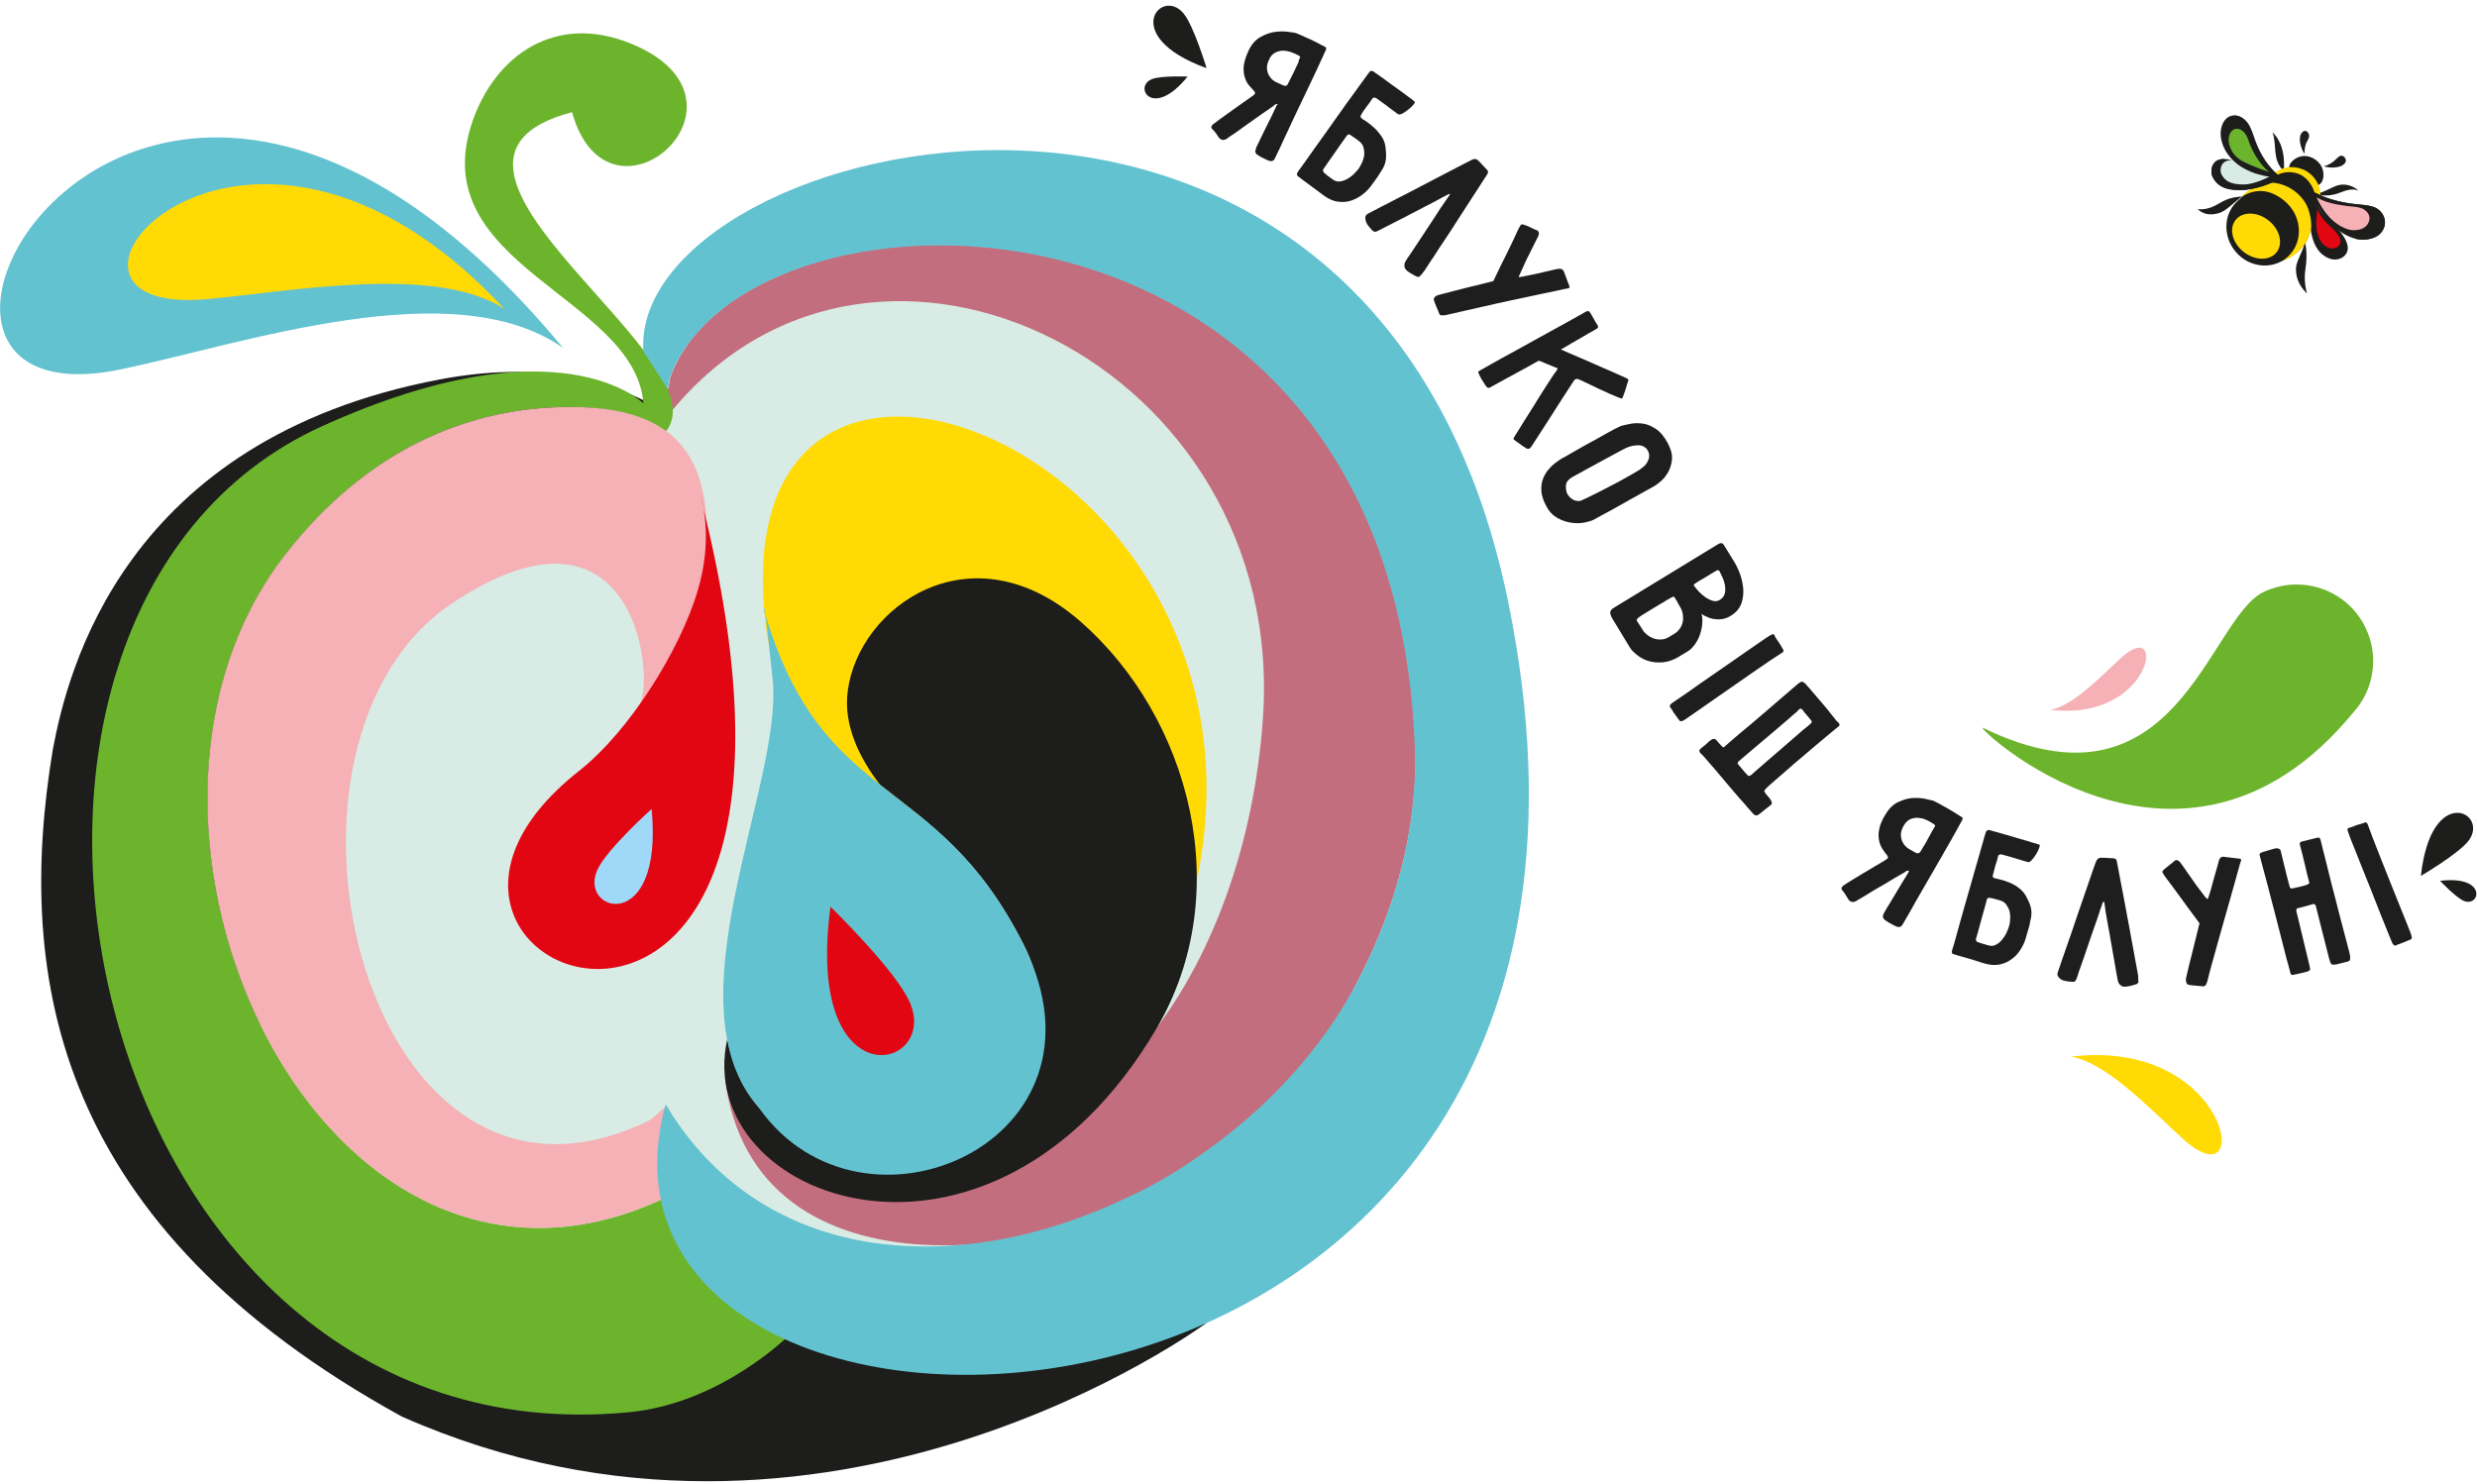
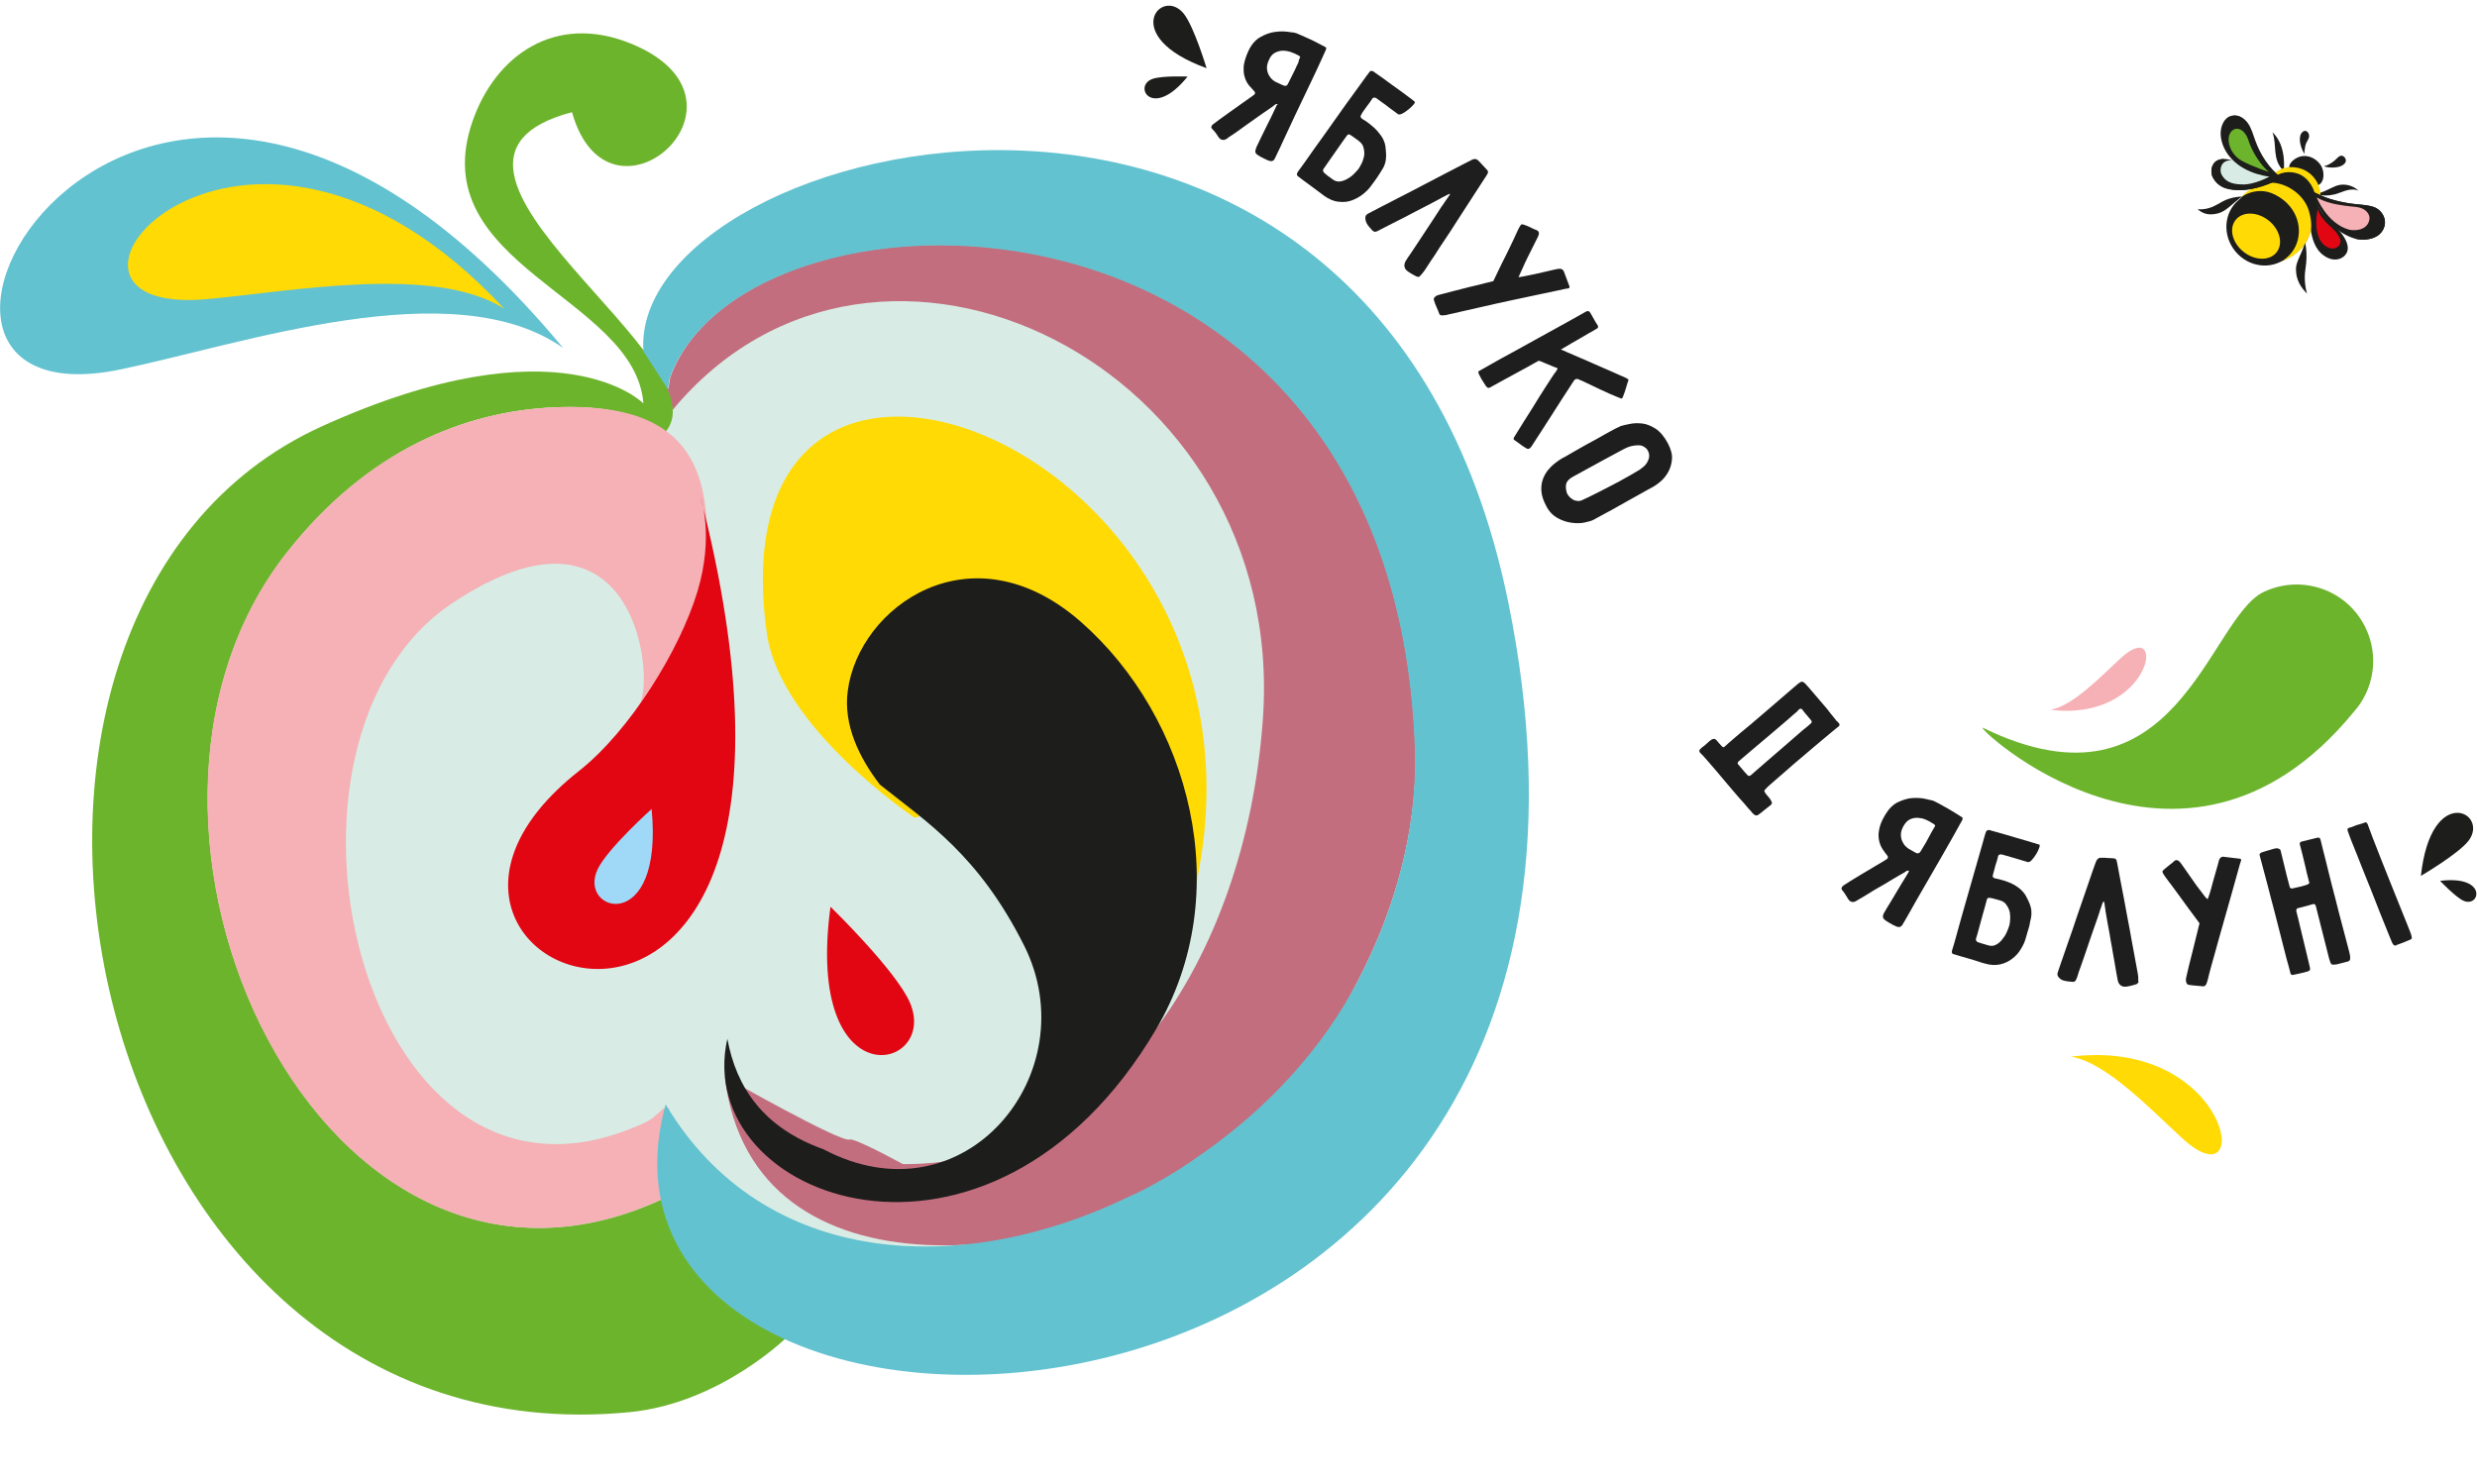
<svg xmlns="http://www.w3.org/2000/svg" id="Layer_1" x="0px" y="0px" viewBox="0 0 1148 688" style="enable-background:new 0 0 1148 688;" xml:space="preserve">
  <style type="text/css"> .st0{fill:#1D1E1D;} .st1{fill-rule:evenodd;clip-rule:evenodd;fill:#6DB42D;} .st2{fill-rule:evenodd;clip-rule:evenodd;fill:#1D1D1B;} .st3{fill-rule:evenodd;clip-rule:evenodd;fill:#D8ECE5;} .st4{fill-rule:evenodd;clip-rule:evenodd;fill:#63C2D0;} .st5{fill-rule:evenodd;clip-rule:evenodd;fill:#FFDA05;} .st6{fill-rule:evenodd;clip-rule:evenodd;fill:#C36E7E;} .st7{fill-rule:evenodd;clip-rule:evenodd;fill:#F5B1B5;} .st8{fill-rule:evenodd;clip-rule:evenodd;fill:#E20613;} .st9{fill-rule:evenodd;clip-rule:evenodd;fill:#A0D9F7;} .st10{fill:#1D1D1B;} .st11{fill:#FFDA05;} .st12{fill:#E20613;} .st13{fill:#F5B1B5;} .st14{fill:#D8ECE5;} .st15{fill:#6DB42D;} </style>
  <g>
    <path class="st0" d="M592.1,48.3c-0.3-0.2-0.7-0.1-1,0.1c-0.4,0.2-0.7,0.5-0.9,0.7c-0.5,0.4-1.4,1-2.7,1.9 c-1.3,0.9-2.7,1.8-4.2,2.9c-1.5,1.1-3.1,2.2-4.8,3.4c-1.7,1.2-3.2,2.3-4.6,3.3c-1.4,1-2.5,1.8-3.5,2.4c-1,0.6-1.4,1-1.5,1.1 c-1.7,1.2-3.1,1-4.2-0.6c-0.3-0.5-0.7-1.1-1.2-1.8c-0.5-0.7-1-1.2-1.4-1.6c-0.5-0.5-0.8-0.9-0.7-1.3c0.1-0.4,0.3-0.8,0.7-1.1 c0.4-0.3,1.3-1,2.9-2.2s3.4-2.4,5.3-3.8c2-1.4,3.9-2.8,5.9-4.2c2-1.4,3.6-2.5,4.8-3.4c0.8-0.6,0.9-1.2,0.3-1.8 c-0.8-0.9-1.6-1.8-2.5-2.8c-0.8-1-1.5-2.3-1.9-3.7c-0.5-1.4-0.6-3.1-0.5-5.1c0.2-1.9,0.9-4.2,2.1-6.9c1.4-3.1,3.3-5.3,5.6-6.6 s4.5-2.1,6.7-2.4c2.2-0.3,4.1-0.3,5.8-0.1c1.7,0.2,2.7,0.4,3.1,0.4c0.6,0.1,1.6,0.4,3,1.1c1.4,0.6,2.9,1.3,4.5,2 c1.5,0.7,2.9,1.4,4.2,2.1c1.3,0.7,2.1,1.1,2.3,1.2c0.5,0.2,0.8,0.4,0.9,0.7c0.1,0.3,0,0.7-0.2,1.1c-0.2,0.5-0.7,1.6-1.5,3.3 c-0.8,1.7-1.7,3.7-2.8,6.1c-1.1,2.4-2.4,5.1-3.8,8c-1.4,2.9-2.8,5.9-4.2,8.8c-1.4,3-2.8,5.8-4.1,8.7c-1.3,2.8-2.5,5.3-3.5,7.5 c-1,2.2-1.8,4-2.5,5.3c-0.6,1.4-1,2.1-1,2.1c-0.5,1.4-1.5,1.9-2.8,1.4c-0.4-0.1-0.9-0.3-1.5-0.6c-0.6-0.3-1.2-0.6-1.8-0.9 c-0.6-0.3-1.2-0.6-1.6-0.9c-0.5-0.3-0.8-0.5-0.9-0.6c-0.5-0.5-0.7-1.1-0.6-1.6c0.1-0.6,0.3-1.1,0.5-1.7c0.6-1.2,1.3-2.8,2.3-4.8 s2-4,2.9-5.9c1-2,1.9-3.7,2.6-5.3s1.3-2.6,1.4-3c0.1-0.1,0.1-0.3,0.3-0.6C592.2,48.5,592.2,48.4,592.1,48.3z M602.5,26.7 c0.2-0.3,0-0.6-0.5-0.9c-0.5-0.3-1.2-0.6-2-1c-0.4-0.2-1.2-0.5-2.1-0.8c-1-0.3-2.1-0.5-3.3-0.5c-1.2,0-2.4,0.3-3.6,0.9 c-1.2,0.6-2.2,1.7-2.9,3.4c-0.7,1.5-1,2.8-0.9,4c0.1,1.2,0.4,2.2,0.9,3.1c0.5,0.9,1.1,1.6,1.7,2.1c0.7,0.6,1.2,0.9,1.7,1.1l3.3,1.5 c1,0.4,1.7,0.2,2.1-0.7c0.3-0.6,0.7-1.4,1.3-2.6c0.6-1.2,1.2-2.4,1.8-3.6c0.6-1.3,1.1-2.5,1.7-3.6C601.9,28,602.2,27.2,602.5,26.7z " />
    <path class="st0" d="M655.7,47.2c0.2,0.1,0,0.6-0.6,1.3c-0.6,0.7-1.4,1.5-2.3,2.2c-0.9,0.7-1.8,1.4-2.8,1.9 c-0.9,0.5-1.6,0.6-2.1,0.3c-0.4-0.3-1.2-0.9-2.3-1.7c-1.1-0.8-2.2-1.6-3.3-2.5c-1.2-0.8-2.2-1.6-3.2-2.3c-0.9-0.7-1.5-1.1-1.7-1.1 c-0.2-0.1-0.4-0.1-0.7,0c-0.3,0-0.5,0.1-0.6,0.3c-0.7,1.1-1.6,2.4-2.7,3.8c-1.1,1.5-2,2.7-2.6,3.9c-0.4,0.6-0.3,1.1,0.4,1.7 c0.2,0.1,0.8,0.6,1.9,1.2c1,0.7,2.2,1.6,3.4,2.7c1.3,1.1,2.4,2.4,3.5,3.9c1.1,1.5,1.8,3.2,2.1,5c0.1,0.7,0.1,1.4,0.2,2.2 c0.1,0.8,0.1,1.7,0.1,2.7c0,1-0.2,1.9-0.4,2.8c-0.3,0.9-0.6,1.8-1.1,2.6c-0.6,1-1.1,1.8-1.5,2.4c-0.4,0.6-0.8,1.2-1.1,1.7 c-0.4,0.5-0.8,1.1-1.2,1.7c-0.4,0.6-1,1.4-1.7,2.3c-0.9,1.3-2.2,2.6-3.7,3.8c-1.5,1.2-3.3,2.2-5.2,2.9c-1.9,0.7-4,0.9-6.2,0.6 c-2.2-0.2-4.5-1.2-6.7-2.8c-0.4-0.3-1.2-0.9-2.4-1.8s-2.5-1.9-3.9-2.9c-1.4-1-2.6-1.9-3.8-2.8c-1.1-0.9-1.8-1.4-2-1.5 c-0.6-0.5-0.6-1.2,0.1-2.2c0.1-0.1,0.6-0.9,1.6-2.2c1-1.3,2.2-3.1,3.7-5.2c1.5-2.1,3.2-4.6,5.2-7.3c2-2.7,3.9-5.5,5.9-8.3 c2-2.8,4-5.6,5.9-8.3c2-2.7,3.7-5.1,5.3-7.3c1.6-2.2,2.9-4,3.9-5.4c1-1.4,1.7-2.2,1.9-2.5c0.1-0.1,0.3-0.1,0.6-0.1 c0.3,0,0.5,0,0.7,0.1c0.6,0.4,1.5,1.1,2.7,1.9c1.2,0.8,2.5,1.7,3.9,2.8c1.4,1,2.8,2.1,4.3,3.1c1.5,1.1,2.8,2.1,4.1,3 c1.2,0.9,2.3,1.7,3.1,2.3S655.6,47.1,655.7,47.2z M629.6,65.2c-0.7-0.5-1.3-0.9-1.8-1.3c-0.5-0.4-1.2-0.8-1.9-1.3 c-0.6-0.5-1.2-0.4-1.7,0.3c-0.3,0.4-0.9,1.2-1.8,2.5c-0.9,1.3-1.9,2.7-3,4.3c-1.1,1.5-2.2,3.1-3.3,4.7c-1.1,1.6-2,2.9-2.7,3.9 c-0.3,0.4-0.3,0.8-0.1,1.2c0.1,0.2,0.2,0.4,0.4,0.6c0.5,0.4,0.9,0.8,1.4,1.2l2.6,1.9c1.1,0.8,2.3,1.1,3.5,0.9 c1.2-0.2,2.5-0.7,3.6-1.4c1.2-0.7,2.2-1.5,3.1-2.5c0.9-0.9,1.6-1.7,2-2.3c0.3-0.5,0.7-1.2,1.2-2.2c0.5-1,0.8-2.1,1.1-3.3 c0.2-1.2,0.1-2.5-0.2-3.7C631.8,67.3,630.9,66.2,629.6,65.2z" />
    <path class="st0" d="M667.6,92c-0.5,0.3-1.4,0.8-2.8,1.5c-1.4,0.7-3,1.6-4.8,2.5c-1.8,0.9-3.7,1.9-5.8,3c-2,1.1-4,2.1-5.8,3 c-1.9,1-3.6,1.8-5.1,2.6c-1.5,0.8-2.6,1.3-3.3,1.7c-0.8,0.4-1.4,0.8-1.8,0.9c-0.4,0.2-0.8,0.3-1.2,0.2c-0.3-0.1-0.7-0.3-1-0.6 c-0.3-0.3-0.8-0.9-1.4-1.6c-0.5-0.6-0.9-1.1-1.2-1.7c-0.3-0.6-0.5-1.2-0.6-2c-0.2-1.2,0.3-2,1.3-2.5c0.4-0.2,1.9-1,4.4-2.3 c2.5-1.3,5.4-2.8,8.9-4.6c3.5-1.8,7.3-3.7,11.2-5.8c4-2.1,7.7-4,11.1-5.8c3.4-1.8,6.4-3.3,8.7-4.5s3.8-1.9,4.1-2.1 c0.3-0.1,0.7-0.2,1.1-0.2c0.4,0,0.7,0.1,1,0.3c0.3,0.2,0.6,0.5,1.1,1c0.5,0.5,0.9,0.9,1.4,1.5c0.5,0.5,0.9,1,1.4,1.5 c0.4,0.5,0.7,0.8,0.9,1c0.1,0.1,0.2,0.3,0.2,0.6c0,0.3,0,0.5,0,0.6c-0.2,0.5-0.8,1.4-1.8,2.9c-1,1.5-2.1,3.3-3.5,5.4 c-1.4,2.1-2.9,4.5-4.6,7.1c-1.7,2.6-3.4,5.2-5.1,7.9c-1.7,2.7-3.4,5.3-5.1,7.8c-1.7,2.5-3.2,4.8-4.5,6.9c-1.4,2-2.5,3.7-3.4,5.1 c-0.9,1.4-1.4,2.2-1.6,2.4c-0.3,0.4-0.6,0.8-1,1.3c-0.4,0.4-0.8,0.8-1.1,1.2c-0.1,0.1-0.2,0.1-0.5,0.1c-0.2,0-0.4,0-0.6,0 c-0.7-0.3-1.4-0.7-2.1-1.1c-0.7-0.4-1.4-0.8-2.1-1.3c-1-0.7-1.6-1.5-1.7-2.4c-0.1-0.9,0.1-1.9,0.9-3c0.3-0.5,0.9-1.5,1.8-2.7 c0.9-1.3,1.9-2.8,3-4.5c1.1-1.7,2.3-3.5,3.5-5.3s2.4-3.6,3.5-5.3c1.1-1.7,2.1-3.2,3-4.6c0.9-1.4,1.5-2.4,2-3c0.5-0.8,1-1.5,1.5-2.2 c0.5-0.7,1-1.5,1.6-2.3c0.4-0.5,0.4-0.8,0.2-0.7c-0.2,0-0.6,0.1-1.1,0.4c-0.5,0.3-1.1,0.6-1.7,0.9C668.4,91.5,667.9,91.8,667.6,92z " />
    <path class="st0" d="M703.8,128.4c0.1,0.1,0.9,0,2.4-0.3c1.5-0.3,3.3-0.7,5.4-1.1c2-0.5,4.1-0.9,6.1-1.4c2-0.5,3.5-0.8,4.5-1 c1.4-0.2,2.3,0.3,2.7,1.5c0.4,1.1,0.8,2.1,1.2,3.2c0.4,1.1,0.8,2.2,1.2,3.2c0.3,0.7,0.1,1.1-0.6,1.2c-0.4,0-1.9,0.3-4.5,0.9 c-2.6,0.5-5.7,1.2-9.5,2c-3.7,0.8-7.8,1.7-12.2,2.6c-4.4,0.9-8.6,1.9-12.6,2.8c-4,0.9-7.5,1.7-10.6,2.4c-3.1,0.7-5.1,1.2-6.2,1.4 c-0.9,0.3-1.9,0.4-3,0.4c-0.2,0-0.4-0.1-0.6-0.2c-0.2-0.1-0.3-0.3-0.4-0.4c-0.4-1.1-0.8-2.1-1.3-3.2c-0.5-1.1-0.9-2.1-1.2-3.2 c-0.2-0.5-0.1-1,0.3-1.4c0.4-0.5,0.9-0.8,1.5-1c0.6-0.2,1.5-0.4,2.7-0.7c1.2-0.3,2.6-0.7,4.2-1.1c1.6-0.4,3.3-0.8,5.1-1.3 c1.8-0.5,3.6-0.9,5.3-1.3c1.7-0.4,3.3-0.8,4.8-1.2c1.5-0.4,2.7-0.7,3.6-0.9c0.2-0.5,0.7-1.5,1.4-2.9c0.7-1.4,1.4-3,2.3-4.8 c0.9-1.8,1.8-3.7,2.8-5.6c1-2,1.8-3.8,2.6-5.4c0.8-1.7,1.4-3,1.9-4.1s0.8-1.6,0.8-1.7c0.6-1.1,1-1.7,1.3-1.8 c0.3-0.1,1.1,0.1,2.3,0.6c0.8,0.3,1.6,0.7,2.4,1.1c0.8,0.4,1.5,0.7,2.3,1c1.1,0.5,1.3,1.4,0.7,2.8c-0.2,0.3-0.5,1-1,2 s-1.1,2.2-1.8,3.6c-0.7,1.4-1.4,2.9-2.2,4.4c-0.8,1.5-1.4,3-2,4.3c-0.6,1.3-1.1,2.4-1.5,3.3S703.8,128.3,703.8,128.4z" />
    <path class="st0" d="M723.4,162c0.4,0.1,1.4,0.6,3,1.3c1.6,0.7,3.5,1.5,5.8,2.5c2.2,0.9,4.6,2,7.1,3.1c2.5,1.1,4.8,2.1,6.9,3 c2.1,0.9,3.9,1.7,5.4,2.4c1.5,0.7,2.3,1,2.4,1.1c0.2,0,0.3,0.2,0.5,0.4c0.2,0.2,0.3,0.4,0.2,0.6c-0.3,0.6-0.5,1.4-0.8,2.4 c-0.3,0.9-0.5,1.8-0.8,2.6c-0.3,0.8-0.6,1.6-0.8,2.2c-0.2,0.6-0.4,1-0.6,1.1c-0.2,0.1-0.7-0.1-1.7-0.5s-2.2-0.9-3.6-1.5 c-1.4-0.6-2.9-1.3-4.6-2.1c-1.6-0.8-3.2-1.5-4.6-2.2c-1.5-0.7-2.7-1.3-3.8-1.8c-1.1-0.5-1.8-0.8-2.1-0.9c-0.2-0.1-0.5-0.1-0.8,0 c-0.3,0.1-0.5,0.2-0.7,0.3c-0.4,0.5-1.1,1.6-2.2,3.3c-1.1,1.7-2.4,3.7-3.9,6c-1.5,2.3-3,4.7-4.6,7.2c-1.6,2.5-3.1,4.9-4.5,7 s-2.6,4-3.5,5.4c-0.9,1.5-1.5,2.3-1.6,2.4c-0.7,0.9-1.5,1-2.3,0.4c-0.3-0.2-0.8-0.5-1.4-0.9c-0.6-0.4-1.2-0.8-1.8-1.3 c-0.6-0.4-1.2-0.9-1.7-1.2c-0.5-0.4-0.8-0.6-0.8-0.7c-0.1-0.2,0-0.4,0.1-0.7c0.1-0.2,0.2-0.4,0.3-0.5c3-4.9,5.8-9.3,8.4-13.4 c1.1-1.7,2.1-3.5,3.2-5.2c1.1-1.7,2.1-3.3,3-4.7c0.9-1.4,1.7-2.7,2.4-3.7c0.7-1.1,1.2-1.8,1.4-2.1c0.6-0.7,1-1.3,1.2-1.7 c0.3-0.4,0.4-0.6,0.3-0.8c0-0.2-0.3-0.3-0.6-0.4c-0.4-0.1-0.9-0.3-1.6-0.6c-1-0.4-2-0.8-2.9-1.2c-0.9-0.4-1.9-0.8-2.9-1.2 c-0.4-0.2-0.8-0.2-1.2,0.1c-1.1,0.6-2.8,1.6-5,2.8c-2.2,1.2-4.5,2.5-6.8,3.7c-2.3,1.3-4.5,2.4-6.4,3.5c-2,1.1-3.2,1.8-3.8,2.1 c-0.4,0.2-0.8,0.3-1.1,0.1c-0.3-0.2-0.6-0.4-0.8-0.7c-0.2-0.3-0.5-0.8-0.9-1.4c-0.4-0.6-0.8-1.2-1.2-1.9c-0.4-0.7-0.7-1.3-1-1.9 s-0.4-1-0.5-1.3c0-0.1,0.1-0.3,0.2-0.4c0.1-0.1,0.3-0.2,0.5-0.3c1.2-0.7,3.2-1.8,6-3.4c2.8-1.6,6-3.4,9.6-5.3c3.6-2,7.3-4,11.2-6.2 s7.4-4.1,10.7-5.9c3.2-1.8,5.9-3.3,8.1-4.5c2.1-1.2,3.3-1.9,3.5-2c1-0.5,1.7-0.4,2.2,0.6c0.5,0.9,1.1,1.8,1.6,2.8s1.1,1.9,1.7,2.8 c0.5,0.8,0.3,1.4-0.6,1.8c-0.8,0.5-2,1.2-3.7,2.1c-1.6,1-3.4,2-5.1,3c-1.8,1-3.4,1.9-4.8,2.8C724.7,161.3,723.8,161.8,723.4,162z" />
    <path class="st0" d="M751.1,197.5c1.1-0.3,2.5-0.7,4.3-1c1.8-0.4,3.7-0.4,5.7-0.2s4.1,1.1,6.2,2.4c2.1,1.4,4,3.6,5.7,6.8 c1.4,2.7,2.1,5.1,1.9,7.4c-0.2,2.3-0.8,4.2-1.8,6c-1,1.7-2.1,3.1-3.4,4.2c-1.3,1.1-2.4,1.9-3.1,2.3c-0.6,0.3-1.6,0.9-3.1,1.7 c-1.4,0.8-3.1,1.7-5,2.8s-3.9,2.1-5.9,3.3c-2.1,1.2-4.1,2.3-5.9,3.3c-1.9,1-3.5,1.9-5,2.7c-1.5,0.8-2.5,1.4-3.1,1.7 c-0.9,0.5-2.3,0.9-4.2,1.3c-1.9,0.4-3.9,0.4-6.1,0.1c-2.2-0.3-4.3-1-6.5-2.2c-2.1-1.2-3.9-3-5.2-5.6c-1.3-2.4-2-4.6-2.2-6.5 c-0.2-2,0-3.8,0.5-5.4c0.5-1.6,1.3-3,2.2-4.3c1-1.2,2-2.3,3.1-3.2c1.1-0.9,2.1-1.6,3-2.2s1.6-0.9,2-1.1c0.4-0.2,1.2-0.7,2.6-1.5 s2.9-1.7,4.7-2.7c1.8-1,3.7-2.1,5.8-3.2s3.9-2.2,5.7-3.2c1.8-1,3.3-1.8,4.6-2.5C749.9,198.1,750.8,197.7,751.1,197.5z M759.8,217.8 c0.9-0.6,1.7-1.3,2.4-1.9c0.7-0.7,1.3-1.6,1.7-2.6c0.4-0.9,0.5-1.8,0.4-2.6s-0.4-1.6-0.8-2.2c-0.4-0.6-1-1.1-1.7-1.5 c-0.7-0.4-1.5-0.6-2.4-0.6c-1.8,0-3.4,0.3-5,0.9c-0.4,0.2-1.2,0.5-2.3,1.1c-1.1,0.6-2.4,1.3-3.9,2.1s-3.2,1.7-5,2.7 c-1.8,1-3.5,1.9-5.3,2.9s-3.4,1.8-4.9,2.7c-1.5,0.8-2.8,1.5-3.9,2.1c-1.6,0.9-2.7,1.9-3.1,3c-0.4,1.1-0.4,2.5,0.1,4.3 c0.2,0.7,0.6,1.3,1.1,1.9c0.5,0.6,1.1,1,1.7,1.4s1.3,0.6,2.1,0.7c0.7,0.1,1.4,0,2.1-0.3c0.6-0.3,1.7-0.8,3.2-1.5 c1.5-0.8,3.2-1.6,5.2-2.6c1.9-1,3.9-2,6-3.1c2.1-1.1,4-2.1,5.7-3.1c1.7-0.9,3.2-1.8,4.4-2.5C758.9,218.3,759.6,217.9,759.8,217.8z" />
-     <path class="st0" d="M788.6,284.4c0.4,1.6,0.5,3.3,0.3,5.1c-0.2,1.8-0.6,3.5-1.2,5.1c-0.6,1.6-1.4,3.1-2.4,4.4 c-1,1.3-2.1,2.4-3.4,3.1l-3.8,2.3c-2.5,1.5-5,2.4-7.4,2.6c-2.4,0.2-4.7,0-6.7-0.6c-2-0.6-3.8-1.6-5.3-2.8c-1.5-1.2-2.7-2.4-3.4-3.6 l-8-13.2c-0.8-1.3-1.1-2.4-1-3.1c0.1-0.8,0.7-1.4,1.7-2l48.5-29.6c1.1-0.6,1.9-0.4,2.5,0.6l5.1,8.3c0.6,1.1,1.4,2.6,2.2,4.7 c0.8,2.1,1.3,4.4,1.6,6.8c0.2,2.4,0,4.8-0.8,7.1c-0.8,2.3-2.4,4.3-4.9,5.8c-1.4,0.9-2.8,1.4-4.2,1.6c-1.4,0.2-2.7,0.1-3.9-0.1 c-1.2-0.2-2.3-0.6-3.2-1.1C789.7,285.4,789,284.9,788.6,284.4z M758.5,287.3c0,0.2,0.2,0.7,0.8,1.5c0.6,0.9,1.3,2,2.1,3.3 c0.4,0.7,1.1,1.4,1.9,2.1c0.9,0.7,1.9,1.3,3,1.7c1.1,0.4,2.3,0.6,3.6,0.5c1.3,0,2.6-0.5,3.9-1.3l2.3-1.4c1-0.6,1.8-1.4,2.5-2.4 c0.7-1,1.1-2,1.3-3.1c0.2-1.1,0.2-2.3,0-3.5c-0.2-1.2-0.6-2.4-1.3-3.5c-0.2-0.3-0.4-0.7-0.7-1.2c-0.3-0.5-0.5-1-0.8-1.5 c-0.3-0.5-0.5-0.9-0.8-1.3s-0.5-0.6-0.6-0.7c-0.1,0-0.6,0.2-1.5,0.7c-0.9,0.5-2,1.1-3.2,1.9c-1.3,0.7-2.7,1.6-4.2,2.5 c-1.5,0.9-2.9,1.8-4.1,2.5c-1.3,0.8-2.3,1.4-3.1,2S758.6,287.2,758.5,287.3z M785.6,270.5c-0.4,0.3-0.6,0.5-0.6,0.8 c0,0.1,0.1,0.2,0.2,0.3c1.3,1.8,2.7,3.3,4.1,4.4c1.2,1,2.5,1.8,3.9,2.3c1.4,0.6,2.7,0.5,4-0.3c1.3-0.9,2.1-2,2.3-3.5 c0.2-1.4,0.1-2.9-0.3-4.3c-0.4-1.6-1.2-3.4-2.2-5.3c-0.1-0.2-0.2-0.3-0.4-0.4c-0.3-0.3-0.7-0.3-1.1,0c-0.5,0.3-1.2,0.7-2.2,1.3 c-1,0.6-2,1.2-3.1,1.9c-1.1,0.7-2.1,1.2-2.9,1.7C786.4,270,785.8,270.4,785.6,270.5z" />
-     <path class="st0" d="M778.3,333.9c-0.2-0.3-0.4-0.6-0.8-1.1c-0.4-0.5-0.7-1-1.1-1.5c-0.4-0.5-0.8-1.1-1.1-1.6s-0.7-1.1-0.9-1.5 c-0.3-0.2-0.5-0.5-0.5-0.7c0-0.2,0-0.5,0.2-0.8c0.2-0.3,0.5-0.6,1.1-1c0.7-0.5,2.2-1.5,4.4-3c2.2-1.5,4.8-3.3,7.7-5.4 c2.9-2,6.1-4.2,9.4-6.5c3.3-2.3,6.5-4.5,9.5-6.6c3-2.1,5.6-3.9,7.8-5.4c2.2-1.5,3.7-2.6,4.5-3.1c1-0.7,1.8-1.1,2.3-1.4 c0.5-0.3,0.8-0.4,1.1-0.3c0.3,0.1,0.5,0.4,0.7,0.9c0.2,0.5,0.6,1.1,1.1,1.8c0.5,0.7,0.9,1.4,1.4,2.1c0.4,0.7,0.9,1.5,1.3,2.2 c0.4,0.6,0.3,1.1-0.4,1.5c-1.1,0.7-2.9,1.9-5.5,3.6c-2.5,1.7-5.4,3.7-8.6,5.9c-3.2,2.2-6.5,4.5-9.9,6.9c-3.4,2.4-6.6,4.6-9.5,6.6 c-2.9,2-5.3,3.7-7.3,5.1c-2,1.4-3.1,2.1-3.3,2.3c-0.7,0.5-1.4,0.9-1.9,1.2C779.1,334.4,778.6,334.4,778.3,333.9z" />
    <path class="st0" d="M852.5,335.6c0.1,0.1,0.1,0.3,0,0.5c-0.1,0.3-0.1,0.4-0.2,0.5c-0.7,0.5-1.9,1.5-3.7,3 c-1.8,1.5-3.8,3.2-6.1,5.1c-2.3,2-4.7,4-7.3,6.2c-2.6,2.2-5,4.2-7.2,6.2c-2.3,2-4.3,3.7-6,5.2c-1.7,1.5-2.9,2.5-3.4,3.1 c-0.6,0.6-0.9,1-0.9,1.3c0,0.2,0.3,0.7,0.8,1.4c0.4,0.5,0.8,0.9,1.2,1.4c0.4,0.4,0.7,0.9,1,1.4c0.3,0.4,0.4,0.8,0.5,1.2 c0.1,0.4-0.2,0.8-0.7,1.2c-0.8,0.6-1.8,1.4-2.8,2.2c-1,0.9-2,1.6-2.8,2.2c-0.5,0.3-1,0.4-1.4,0.2s-0.8-0.5-1.2-0.9 c-0.2-0.3-0.9-1.1-2.1-2.4c-1.1-1.3-2.5-3-4.2-4.8c-1.6-1.9-3.4-3.9-5.3-6.2c-1.9-2.2-3.6-4.3-5.3-6.3c-1.7-2-3.2-3.7-4.5-5.2 c-1.3-1.5-2.2-2.5-2.7-2.9c-0.5-0.5-0.7-0.9-0.6-1.3c0.1-0.4,0.5-0.9,1.3-1.5c0.7-0.5,1.5-1.1,2.2-1.8c0.7-0.7,1.4-1.3,2.2-1.8 c0.9-0.5,1.7-0.4,2.3,0.4c0.4,0.5,0.8,0.9,1.2,1.4s0.8,0.9,1.2,1.3c0.5,0.6,1,0.6,1.4,0.1c0.9-0.8,2.2-2,4.1-3.6s3.9-3.4,6.3-5.3 s4.7-4.1,7.3-6.2c2.5-2.1,4.9-4.2,7.1-6.1c2.2-1.9,4.2-3.6,5.8-5s2.8-2.4,3.4-2.9c0.8-0.6,1.3-0.9,1.8-0.9s1,0.4,1.7,1.1 c0.2,0.2,0.6,0.8,1.5,1.7c0.8,1,1.8,2.1,2.9,3.4c1.1,1.3,2.3,2.7,3.6,4.2c1.3,1.5,2.5,2.9,3.5,4.3c1.1,1.3,2,2.5,2.8,3.5 C851.9,334.7,852.3,335.3,852.5,335.6z M839.2,335.4c0.6-0.5,0.6-1,0.2-1.5c-0.7-0.8-1.4-1.7-2.1-2.5c-0.7-0.8-1.4-1.6-2-2.5 c-0.4-0.5-0.9-0.5-1.5-0.1c-0.3,0.3-0.6,0.6-0.8,0.9c-0.3,0.3-0.6,0.5-0.9,0.8c-0.6,0.5-1.6,1.3-3,2.6c-1.4,1.2-3.1,2.7-4.9,4.2 c-1.9,1.6-3.9,3.3-5.9,5c-2.1,1.8-4,3.4-5.8,4.9c-1.8,1.5-3.3,2.8-4.6,3.9c-1.3,1.1-2,1.7-2.3,2c-0.1,0.1-0.2,0.3-0.2,0.5 c-0.1,0.3-0.1,0.4,0,0.5c0.8,0.9,1.5,1.8,2.2,2.6c0.7,0.9,1.5,1.7,2.3,2.6c0.4,0.5,1,0.5,1.6,0c0.3-0.3,1.1-1,2.4-2.1 c1.3-1.1,2.8-2.4,4.6-4c1.8-1.6,3.7-3.2,5.8-5c2.1-1.8,4.1-3.5,6-5.2c1.9-1.7,3.7-3.2,5.3-4.6C837.2,337.2,838.4,336.1,839.2,335.4 z" />
    <path class="st0" d="M884.7,403.7c-0.3-0.2-0.7-0.2-1,0c-0.4,0.2-0.7,0.4-0.9,0.6c-0.5,0.3-1.5,0.9-2.8,1.6 c-1.3,0.8-2.8,1.6-4.4,2.6c-1.6,1-3.3,2-5.1,3c-1.8,1-3.4,2-4.8,2.9s-2.7,1.6-3.7,2.2c-1,0.6-1.5,0.9-1.5,0.9 c-1.7,1.1-3.1,0.7-4.1-1c-0.3-0.5-0.6-1.1-1.1-1.8c-0.4-0.7-0.9-1.3-1.2-1.7c-0.5-0.5-0.7-0.9-0.6-1.4c0.1-0.4,0.4-0.8,0.8-1.1 c0.4-0.3,1.4-0.9,3.1-2c1.7-1,3.6-2.2,5.6-3.4c2.1-1.2,4.2-2.5,6.2-3.7c2.1-1.2,3.8-2.2,5-3c0.9-0.5,1-1.1,0.5-1.8 c-0.7-0.9-1.5-1.9-2.2-3s-1.3-2.4-1.6-3.9c-0.3-1.5-0.4-3.2,0-5.1c0.3-1.9,1.2-4.2,2.7-6.7c1.7-2.9,3.7-5,6.1-6.1 c2.4-1.1,4.6-1.8,6.8-1.9c2.2-0.1,4.1,0,5.8,0.4c1.7,0.4,2.7,0.6,3.1,0.7c0.6,0.1,1.5,0.6,2.9,1.3c1.4,0.8,2.8,1.6,4.3,2.4 c1.5,0.8,2.8,1.7,4,2.4c1.2,0.8,2,1.2,2.2,1.4c0.5,0.2,0.8,0.5,0.8,0.8c0,0.3-0.1,0.7-0.3,1.1c-0.3,0.5-0.9,1.5-1.8,3.2 c-0.9,1.6-2,3.6-3.3,5.9c-1.3,2.3-2.8,4.9-4.4,7.7c-1.6,2.8-3.2,5.6-4.9,8.5s-3.2,5.6-4.8,8.3c-1.6,2.7-2.9,5.1-4.1,7.2 c-1.2,2.1-2.1,3.8-2.9,5.1c-0.8,1.3-1.1,2-1.2,2c-0.6,1.3-1.6,1.7-2.9,1.2c-0.4-0.2-0.9-0.4-1.5-0.7c-0.6-0.3-1.2-0.7-1.8-1 c-0.6-0.3-1.1-0.7-1.6-1c-0.5-0.3-0.7-0.6-0.9-0.7c-0.5-0.6-0.6-1.1-0.5-1.7c0.1-0.6,0.4-1.1,0.7-1.6c0.6-1.1,1.5-2.6,2.7-4.5 c1.1-1.9,2.3-3.8,3.4-5.7c1.1-1.9,2.2-3.6,3.1-5.1c0.9-1.5,1.5-2.5,1.7-2.8c0.1-0.1,0.2-0.3,0.3-0.6 C884.8,403.9,884.8,403.7,884.7,403.7z M896.8,383c0.2-0.3,0-0.6-0.5-1c-0.5-0.3-1.1-0.7-2-1.2c-0.4-0.2-1.1-0.6-2.1-1 c-0.9-0.4-2-0.6-3.2-0.7c-1.2-0.1-2.4,0.1-3.6,0.6c-1.2,0.5-2.3,1.6-3.2,3.2c-0.8,1.4-1.2,2.8-1.2,3.9c0,1.2,0.2,2.2,0.6,3.1 c0.4,0.9,0.9,1.7,1.5,2.3s1.1,1,1.6,1.3l3.2,1.8c0.9,0.5,1.6,0.3,2.2-0.6c0.3-0.5,0.8-1.4,1.5-2.5c0.7-1.1,1.4-2.3,2-3.5 c0.7-1.2,1.3-2.4,1.9-3.5C896,384.3,896.5,383.5,896.8,383z" />
    <path class="st0" d="M945.2,391.5c0.2,0.1,0.2,0.6-0.1,1.5c-0.3,0.9-0.8,1.9-1.4,2.9c-0.6,1-1.3,1.9-2,2.7c-0.7,0.8-1.3,1.1-1.9,1 c-0.5-0.2-1.4-0.4-2.7-0.8c-1.3-0.4-2.6-0.8-4-1.2s-2.6-0.8-3.8-1.1c-1.1-0.3-1.8-0.5-2-0.5c-0.2,0-0.4,0.1-0.7,0.2 c-0.3,0.1-0.4,0.3-0.5,0.5c-0.3,1.3-0.7,2.8-1.3,4.5c-0.5,1.7-0.9,3.2-1.2,4.5c-0.2,0.7,0.1,1.2,0.9,1.4c0.2,0.1,1,0.2,2.2,0.5 c1.2,0.3,2.6,0.7,4.1,1.3c1.6,0.6,3.1,1.4,4.6,2.5c1.5,1.1,2.7,2.4,3.6,4c0.3,0.6,0.6,1.3,1,2c0.4,0.7,0.7,1.6,1,2.5 c0.3,0.9,0.5,1.9,0.5,2.8s0,1.9-0.2,2.8c-0.3,1.1-0.5,2.1-0.6,2.8c-0.1,0.7-0.3,1.4-0.5,2c-0.2,0.6-0.4,1.3-0.6,2 c-0.2,0.7-0.5,1.6-0.8,2.8c-0.4,1.5-1.2,3.2-2.2,4.8c-1,1.7-2.3,3.2-3.9,4.4c-1.6,1.3-3.5,2.2-5.6,2.7c-2.2,0.5-4.6,0.4-7.3-0.4 c-0.5-0.1-1.4-0.4-2.9-0.9c-1.4-0.5-3-0.9-4.6-1.4s-3.1-0.9-4.5-1.3c-1.4-0.4-2.1-0.7-2.4-0.7c-0.8-0.2-1-0.9-0.6-2.1 c0.1-0.2,0.3-1.1,0.8-2.6c0.5-1.6,1-3.6,1.7-6.1c0.7-2.5,1.5-5.4,2.4-8.6c0.9-3.2,1.9-6.5,2.8-9.8c0.9-3.3,1.9-6.6,2.8-9.8 c0.9-3.2,1.8-6.1,2.5-8.7c0.7-2.6,1.4-4.7,1.8-6.4c0.5-1.7,0.8-2.7,1-3c0.1-0.1,0.3-0.2,0.5-0.3s0.5-0.2,0.7-0.2 c0.7,0.2,1.8,0.5,3.2,0.9c1.4,0.4,2.9,0.8,4.6,1.3s3.4,1,5.1,1.5c1.7,0.5,3.4,1,4.8,1.4c1.5,0.5,2.7,0.8,3.7,1.1 C944.4,391.3,945,391.5,945.2,391.5z M926.7,417.3c-0.8-0.2-1.6-0.5-2.2-0.6c-0.6-0.2-1.4-0.4-2.2-0.5c-0.8-0.2-1.3,0.1-1.5,0.9 c-0.1,0.5-0.4,1.5-0.8,3c-0.4,1.5-0.9,3.2-1.4,5c-0.5,1.8-1,3.6-1.5,5.5c-0.5,1.8-0.9,3.4-1.3,4.5c-0.1,0.5,0,0.9,0.3,1.2 c0.1,0.2,0.3,0.3,0.5,0.4c0.6,0.2,1.2,0.4,1.8,0.6l3.1,0.9c1.3,0.4,2.5,0.3,3.6-0.3c1.1-0.6,2.1-1.4,2.9-2.5 c0.9-1.1,1.6-2.2,2.1-3.4c0.5-1.2,0.9-2.1,1.1-2.9c0.2-0.5,0.3-1.4,0.4-2.5s0.1-2.3-0.1-3.5c-0.2-1.2-0.7-2.4-1.5-3.5 C929.4,418.5,928.3,417.7,926.7,417.3z" />
    <path class="st0" d="M973.1,422.6c-0.2,0.5-0.5,1.6-1,3c-0.5,1.5-1.1,3.2-1.8,5.1c-0.7,1.9-1.4,4-2.1,6.1c-0.7,2.2-1.4,4.2-2.1,6.2 s-1.3,3.8-1.9,5.4c-0.6,1.6-1,2.8-1.2,3.6c-0.3,0.8-0.5,1.5-0.7,1.9c-0.2,0.4-0.4,0.8-0.7,1c-0.3,0.2-0.7,0.3-1.1,0.2 c-0.5,0-1.2-0.1-2.1-0.2c-0.7-0.1-1.4-0.2-2.1-0.4c-0.6-0.2-1.2-0.5-1.8-1.1c-0.9-0.8-1.2-1.6-0.8-2.7c0.2-0.5,0.7-2,1.6-4.7 c0.9-2.6,2-5.8,3.3-9.5c1.3-3.7,2.7-7.7,4.1-12c1.5-4.2,2.8-8.2,4.1-11.9c1.3-3.7,2.3-6.8,3.2-9.3c0.9-2.5,1.4-4,1.6-4.3 c0.1-0.3,0.4-0.6,0.7-0.9c0.3-0.3,0.6-0.4,0.9-0.5c0.3,0,0.8,0,1.4,0c0.6,0,1.3,0,2,0.1c0.7,0,1.4,0.1,2,0.1c0.6,0,1,0.1,1.3,0.1 c0.2,0,0.4,0.1,0.6,0.3c0.2,0.2,0.3,0.3,0.4,0.4c0.1,0.5,0.4,1.6,0.7,3.4c0.3,1.7,0.7,3.9,1.2,6.4c0.5,2.5,1,5.3,1.6,8.3 c0.6,3,1.1,6.1,1.7,9.2c0.6,3.1,1.2,6.2,1.7,9.2c0.6,3,1.1,5.7,1.5,8.1c0.4,2.4,0.8,4.4,1.1,6c0.3,1.6,0.5,2.6,0.5,2.9 c0.1,0.5,0.1,1,0.1,1.6c0,0.6,0,1.1,0.1,1.6c0,0.1-0.1,0.3-0.3,0.4c-0.2,0.1-0.3,0.3-0.4,0.4c-0.8,0.3-1.5,0.5-2.3,0.7 s-1.5,0.4-2.4,0.5c-1.2,0.2-2.2,0-2.9-0.6c-0.8-0.6-1.2-1.5-1.4-2.8c-0.1-0.6-0.3-1.7-0.6-3.2c-0.2-1.5-0.6-3.3-0.9-5.3 c-0.4-2-0.7-4.1-1.1-6.3c-0.4-2.2-0.8-4.3-1.1-6.3c-0.4-2-0.7-3.8-1-5.4c-0.3-1.6-0.5-2.8-0.6-3.5c-0.2-0.9-0.3-1.8-0.4-2.6 c-0.1-0.9-0.3-1.8-0.4-2.7c-0.1-0.6-0.2-0.8-0.4-0.7c-0.2,0.2-0.4,0.5-0.6,1.1c-0.2,0.5-0.4,1.1-0.6,1.8 C973.3,421.7,973.2,422.2,973.1,422.6z" />
    <path class="st0" d="M1023.1,416.8c0.1,0,0.4-0.8,0.9-2.3c0.5-1.5,1-3.3,1.5-5.3c0.6-2,1.1-4,1.7-6c0.6-2,1-3.5,1.2-4.4 c0.5-1.4,1.4-1.9,2.6-1.6c1.1,0.1,2.3,0.3,3.4,0.4c1.2,0.1,2.3,0.3,3.4,0.4c0.8,0,1.1,0.4,0.8,1.1c-0.2,0.4-0.6,1.8-1.3,4.4 c-0.7,2.5-1.6,5.6-2.6,9.3c-1,3.7-2.2,7.7-3.4,12c-1.2,4.3-2.4,8.5-3.5,12.4c-1.1,3.9-2,7.4-2.9,10.4c-0.8,3-1.4,5.1-1.6,6.2 c-0.2,0.9-0.5,1.9-1,2.8c-0.1,0.1-0.3,0.3-0.5,0.4c-0.2,0.1-0.4,0.2-0.6,0.2c-1.1-0.1-2.3-0.2-3.4-0.3c-1.2-0.1-2.3-0.2-3.4-0.4 c-0.5-0.1-0.9-0.4-1.1-1c-0.2-0.6-0.3-1.2-0.2-1.8c0.1-0.6,0.3-1.5,0.6-2.7c0.3-1.2,0.6-2.6,1-4.2c0.4-1.6,0.8-3.3,1.3-5.1 c0.4-1.8,0.9-3.6,1.3-5.3c0.4-1.7,0.8-3.3,1.2-4.8c0.4-1.5,0.6-2.7,0.9-3.6c-0.4-0.5-1-1.3-1.9-2.6c-0.9-1.2-2-2.7-3.2-4.3 c-1.2-1.6-2.4-3.3-3.7-5.1c-1.3-1.8-2.5-3.4-3.6-4.9c-1.1-1.5-2-2.7-2.7-3.6c-0.7-1-1.1-1.5-1.1-1.5c-0.7-1-1-1.7-1-2 s0.6-0.9,1.6-1.7c0.7-0.6,1.4-1.1,2-1.6c0.7-0.5,1.3-1,1.9-1.6c0.9-0.7,1.8-0.5,2.8,0.7c0.2,0.3,0.6,0.9,1.3,1.8 c0.6,0.9,1.4,2,2.3,3.3c0.9,1.3,1.8,2.6,2.8,4c1,1.4,1.9,2.7,2.8,3.8c0.9,1.2,1.6,2.1,2.2,2.9 C1022.6,416.4,1023,416.8,1023.1,416.8z" />
    <path class="st0" d="M1070.3,409.3c0-0.2-0.3-1-0.6-2.4c-0.4-1.4-0.8-3.1-1.2-5c-0.5-1.9-0.9-3.9-1.4-5.8c-0.5-1.9-0.9-3.5-1.2-4.6 c-0.2-0.7,0.1-1.2,0.8-1.4l7.3-1.8c0.8-0.2,1.3,0.1,1.5,1c0.1,0.5,0.5,2.1,1.2,4.9c0.7,2.8,1.6,6.1,2.5,10c1,3.9,2,8.1,3.2,12.5 c1.1,4.5,2.2,8.6,3.2,12.4c1,3.8,1.8,7,2.5,9.5c0.7,2.6,1,3.9,1,4.1c0.1,0.5,0.2,1.1,0.1,1.7c0,0.7-0.4,1.1-1.1,1.3l-5.1,1.3 c-1.3,0.2-2.2,0.2-2.5-0.1c-0.3-0.3-0.6-1.1-1-2.4l-6.2-24.5c-0.2-0.8-0.7-1.1-1.4-0.9c-1.2,0.4-2.5,0.7-3.9,1.1s-2.3,0.6-2.8,0.7 c-0.5,0.1-0.8,0.3-0.9,0.7c-0.1,0.3-0.1,0.9,0.2,1.7c0.1,0.3,0.3,1.1,0.6,2.4c0.3,1.3,0.7,2.8,1.1,4.6c0.4,1.8,0.9,3.7,1.4,5.8 c0.5,2.1,1,4,1.4,5.8c0.4,1.8,0.8,3.3,1.1,4.6c0.3,1.3,0.5,2,0.5,2.2c0.1,0.6,0,1-0.3,1.2c-0.3,0.2-0.7,0.4-1.1,0.5 c-0.9,0.2-2,0.5-3.2,0.8c-1.3,0.3-2.4,0.5-3.3,0.7c-0.5,0.1-0.9-0.1-1.1-0.6c-0.2-0.5-0.3-1.2-0.5-1.9c-0.2-0.7-0.6-2.4-1.4-5.1 c-0.7-2.8-1.6-6.1-2.5-9.8c-1-3.8-2-7.8-3.1-12.1c-1.1-4.3-2.2-8.2-3.1-11.9c-1-3.7-1.8-6.8-2.5-9.4c-0.7-2.6-1.1-4.1-1.2-4.5 c-0.2-0.7,0.1-1.1,0.7-1.4c0.2-0.1,0.6-0.2,1.2-0.4c0.7-0.2,1.3-0.4,2-0.6c0.8-0.2,1.7-0.5,2.7-0.8c0.5-0.1,0.9-0.2,1.4-0.2 c0.3,0,0.7,0.1,1,0.3c0.4,0.1,0.6,0.4,0.7,0.8c0.1,0.5,0.4,1.6,0.8,3.3c0.4,1.6,0.8,3.4,1.3,5.3c0.4,1.9,0.9,3.6,1.3,5.2 c0.4,1.6,0.7,2.6,0.8,3c0,0.3,0.2,0.5,0.7,0.7c0.2,0.1,0.4,0.1,0.6,0c1.5-0.3,2.8-0.6,4-0.9c1-0.3,1.9-0.5,2.7-0.8 C1070,409.7,1070.3,409.5,1070.3,409.3z" />
    <path class="st0" d="M1117.2,435.5c-0.3,0.1-0.7,0.3-1.2,0.5c-0.5,0.2-1.1,0.5-1.7,0.7c-0.6,0.2-1.2,0.5-1.8,0.7 c-0.6,0.3-1.2,0.4-1.7,0.6c-0.3,0.3-0.6,0.4-0.8,0.3c-0.2,0-0.4-0.1-0.7-0.4c-0.3-0.2-0.5-0.7-0.8-1.3c-0.3-0.8-1-2.5-2-4.9 c-1-2.5-2.2-5.4-3.5-8.7c-1.3-3.3-2.7-6.9-4.2-10.7c-1.5-3.8-2.9-7.3-4.3-10.7c-1.3-3.4-2.5-6.3-3.5-8.8c-1-2.5-1.7-4.2-2-5.1 c-0.4-1.2-0.7-2-0.9-2.5c-0.2-0.5-0.2-0.9,0-1.1c0.2-0.2,0.5-0.4,1-0.5c0.5-0.1,1.2-0.3,2-0.7c0.7-0.3,1.5-0.6,2.4-0.8 s1.6-0.5,2.4-0.8c0.6-0.3,1.1,0,1.4,0.7c0.4,1.2,1.2,3.3,2.3,6.2c1.1,2.9,2.4,6.1,3.8,9.7c1.4,3.6,2.9,7.4,4.5,11.3 c1.6,3.9,3,7.5,4.3,10.7c1.3,3.3,2.4,6,3.3,8.2s1.4,3.5,1.5,3.8c0.3,0.8,0.6,1.5,0.7,2.2C1117.9,434.9,1117.7,435.3,1117.2,435.5z" />
  </g>
  <path class="st1" d="M1096.4,291.1c6.4,13.3,3.7,28.7-5.6,39c-80.4,98-177.9,4.3-171.7,7.3c89.8,43.7,104.2-50.6,130-63 C1066.8,266,1088,273.4,1096.4,291.1z" />
  <g>
-     <path class="st2" d="M531.3,78.9c0,0-7.5,1.1-18.9,0.9C490.3,101.2,395.1,388,395.1,388s-3.9-247.7-191.4-212.1 C57.3,203.7,31.3,311.3,24.5,347.3C6.8,453.9,25.8,568.4,186.2,656.6c196.9,87.2,373-43.4,373-43.4 c-125.3-86.5-162.6-239-160.5-395.1L531.3,78.9z" />
    <path class="st3" d="M152.1,296.5c0,0,82.5-69.2,97.1-72.8c14.6-3.6,48.8-18.3,48.8-18.3l9.1-13.3l10.6-15.6 c0,0,34.4-55.4,118.8-50.8c84.3,4.6,225.2,106.7,207.9,248.6C627,516.1,531.4,591.7,431.7,601c-99.7,9.3-149.2,0-149.2,0 S135,547.1,120.8,475.4S152.1,296.5,152.1,296.5z" />
    <path class="st4" d="M261,161.3c-197.9-238.6-346.2,39-205.4,10C112.1,159.6,210.1,125.4,261,161.3z" />
    <path class="st5" d="M424,379.1c0,0-62.5-41.7-68.6-85.6c-26.5-190,241.7-87,199.2,115.1c-9.6,45.7-36.7,72.8-36.7,72.8 S466,362.7,424,379.1z" />
    <path class="st6" d="M311.5,190.3c94.9-114.7,285.5-21,273.8,143c-8,112.5-72.6,207-166.8,206.3c-12.6-6.8-23.3-12-24.7-11.4 c-3.7,1.8-57.9-29-57.9-29l0,0c12.9,107.2,159.2,87.4,226.6,38.9c30-21,51-52.6,67.3-84.3c18.1-35.2,26.1-69.3,26.3-101.6 c0-0.1,0-0.2,0-0.2c-5.9-280-309.5-276.4-345.5-177.1l0,0c-0.3,1.7-0.6,3.5-0.8,5.3l-8.4-12.9c0,0.2,0,0.3,0,0.3l5,19.2l5.1,1.4 L311.5,190.3z" />
    <path class="st5" d="M233.7,143.1C111.3,11.6-0.4,147,95.4,138.7C133.9,135.3,201.2,122.3,233.7,143.1z" />
    <path class="st2" d="M407.8,363.7c-9.6-12.5-17-27.7-14.9-43.4c5-39.1,57.3-76.5,108-32.1c50.7,44.5,72.3,125.7,34.9,188.9 c-77,130.2-215.5,79.4-198.7,4.4c4.2,22.7,16.8,41.3,44.5,51.2c65.7,34.7,122.4-35.8,93.1-94.3 C453.7,396.5,429.8,381.2,407.8,363.7z" />
    <path class="st1" d="M265.1,52c17.1,60.9,92-5.4,27.3-31.8c-35.1-14.3-62.8,5.5-73.4,36c-23.2,66.9,75.3,81.2,79.2,130.8 c0,0-38.5-39.5-149,10.6c-191.8,87-112.6,481.6,142.4,457c42.7-4.1,74.1-35.7,74.1-35.7s-22.2-16.7-31.4-23.9 c-9.2-7.3-24.3-40.6-24.3-40.6C149.8,632.4,34.1,382.5,132.7,256.5c37.8-48.2,83.1-65.9,124.3-67.7c41.2-1.8,49.9,13,49.9,13 C342.1,169.4,174.2,76,265.1,52z" />
    <path class="st7" d="M322.2,296l-26.5,31.6c8.6-8.8,0.8-105.6-85.8-48.2c-95.9,63.5-43.9,292.3,80.8,244.4 c11.8-4.5,11.5-5.3,16-9.3c4.5-4,3.7,3.4,3.7,3.4c0.2,4.7,6.4,51.7-0.5,36.5C149.7,632.4,34,382.5,132.6,256.5 c37.8-48.2,83.1-65.9,124.3-67.7C329.7,185.6,335.1,227.9,322.2,296z" />
    <path class="st8" d="M268.3,357.4c-120.9,95.3,137.3,191,56.5-126.6c0,0,6.2,17.5-1.5,43.2C315.1,301.3,291.9,338.8,268.3,357.4z" />
    <path class="st9" d="M302,375c0,0-20.5,18.4-25,27.9C267.4,423,307.7,434.1,302,375z" />
    <path class="st4" d="M308.5,511.9C254.3,709.4,785.6,702.8,699,279C637-24.4,291.3,63.2,298.2,162.8l11.4,17.7 c0.2-1.8,0.5-3.6,0.8-5.3l0,0c36-99.3,339.6-103,345.5,177.1c0,0.1,0,0.2,0,0.2c-0.1,32.2-8.1,66.4-26.3,101.6 c-16.4,31.7-41.9,59.3-71.9,80.3c-19.7,14.2-34.5,20.3-34.5,20.3l0,0C446.2,592.1,354.1,588.3,308.5,511.9z" />
-     <path class="st4" d="M351.8,513.6c-42.8-48.5,11.3-150.1,6.3-198.6c-4.6-44.5-3.9-31.8-3.9-31.8c27.1,92.8,79.6,73.2,120.4,155.2 C519.7,528.9,399.9,581.6,351.8,513.6z" />
    <path class="st8" d="M384.9,420.3c0,0,30.4,29.6,36.8,44.4C435.3,496.3,372.7,511,384.9,420.3z" />
  </g>
  <path class="st2" d="M1122,406c0,0,17.4-10.2,22.1-16.3C1153.9,376.7,1126.7,362.8,1122,406z" />
  <path class="st2" d="M1130.9,408.3c0,0,7.2,7.6,10.8,9.2C1149.4,421,1153.2,405.6,1130.9,408.3z" />
  <path class="st2" d="M559.2,31.6c0,0-5.8-19.3-10.6-25.3C538.3-6.4,518.3,16.8,559.2,31.6z" />
  <path class="st2" d="M550.4,35.5c0,0-12-0.5-16.3,1.1C524.9,39.9,534.1,55.7,550.4,35.5z" />
  <path class="st7" d="M950.2,329c47.2,5.8,54.4-43.5,33.1-24.3C974.7,312.5,960.7,327.5,950.2,329z" />
  <path class="st5" d="M959.7,489.8c74.2-9.1,85.6,68.5,52.1,38.2C998.3,515.8,976.3,492.2,959.7,489.8z" />
  <g>
    <g>
      <g>
        <path class="st10" d="M1073,86.1c4.3,0,5-6.6,2.1-10.2c-2-2.5-5.1-4-8.3-3.5c-2.7,0.4-6.6,3.2-5.7,5.8 C1062.3,81.6,1069.3,86.1,1073,86.1z" />
      </g>
      <g>
        <path class="st10" d="M1068.9,66.2c0.5-1.1,1.3-2,1.3-3.2c0-1.2-1-2.6-2.2-2.3c-0.9,0.2-1.7,1.3-1.9,2.2c-0.7,2.8,0.5,6,1.9,8.5 C1068,71.4,1068,68.2,1068.9,66.2z" />
      </g>
      <g>
        <path class="st10" d="M1081.9,74.5c1.1-0.9,1.9-2.1,3-2.3c1.5-0.3,2.9,1.8,2.1,3.1c-1.9,3.2-8.7,2.5-10,1.7 C1076.9,77.1,1079.1,76.8,1081.9,74.5z" />
      </g>
      <g>
        <path class="st10" d="M1073.2,89.9c3.8-0.6,7.5-3.2,10.3-4c3.3-0.9,7.1,0.1,9.6,2.5c-2.8-1.3-6-0.1-8.9,1 C1078.1,91.8,1073.2,89.9,1073.2,89.9z" />
      </g>
      <g>
        <path class="st10" d="M1053.2,61.3c2.3,6.4-0.4,12.2,5.2,18.1C1058.4,79.4,1060.1,67.8,1053.2,61.3z" />
      </g>
      <g>
        <path class="st10" d="M1029.9,93.5c-2.8,1.5-6,3.9-11.4,3.5c3,2.5,5.8,2.8,9.5,1.9c3.7-1,5.9-3.9,11.1-7.8 C1039.1,91.1,1034.1,91.1,1029.9,93.5z" />
      </g>
      <g>
        <path class="st10" d="M1068.5,124.6c-0.5,3-0.5,7,0.7,11.5c-2.8-2.9-5.2-6.3-5.1-11.7c0.1-3.4,3-7.3,4.2-12.1 C1068.3,112.4,1069.7,117.1,1068.5,124.6z" />
      </g>
      <g>
        <path class="st11" d="M1075.3,91.3c0.7-4.8-2.7-10.8-8.3-12.9c-4.6-1.8-10.8-1.2-14.1,3.4c-2.8,4-3.5,10.2,1.3,14.7 c1.7,1.6,6.7,5.7,10.8,4.9C1067.4,101,1074,100.4,1075.3,91.3z" />
      </g>
      <g>
        <path class="st10" d="M1072.9,92.4c0.6-4.1-2.9-10-7.6-11.8c-3.9-1.5-9.4-1.1-12.2,2.7c-2.4,3.4-2.2,9.7,1.9,13.5 c1.4,1.3,9.3,10,12.9,9.3C1070,105.7,1071.8,100.1,1072.9,92.4z" />
      </g>
      <g>
        <path class="st10" d="M1072.9,91.6c0.9,3.6,3.5,7.8,6.9,10.9c7.8,7,9.4,11.9,7.7,14.9c-1.5,2.7-5.3,3.8-8.7,2.1 c-5-2.4-6.9-7.2-7.8-12.6C1069.6,99.6,1072.9,91.6,1072.9,91.6z" />
      </g>
      <g>
        <path class="st12" d="M1074.2,96.8c0.4,2.4,3,5.6,5,7.4c5.2,4.5,6.2,7.2,5.2,9.1c-0.9,1.7-3.3,2.5-5.5,1.4 c-3.2-1.5-4.4-4.4-5.1-7.8C1072.9,102.3,1074.2,96.8,1074.2,96.8z" />
      </g>
      <g>
        <path class="st10" d="M1071,88.3c6.3,3.5,11.3,4.9,18.1,6c3.5,0.6,9,0.5,12.1,2.1c3.1,1.7,4.8,5.1,3.9,8.5 c-2,6.9-10.7,6.6-13.7,5.7C1076.7,106.3,1071,88.3,1071,88.3z" />
      </g>
      <g>
        <path class="st10" d="M1071,88.3c6.3,3.5,11.3,4.9,18.1,6c3.5,0.6,9,0.5,12.1,2.1c3.1,1.7,4.9,5.3,3.9,8.6 c-1.3,4.1-4.7,5.5-8.2,6c-3.1,0.4-5.4-0.4-5.4-0.4s2.8,0.2,5-1c2.7-1.5,5.1-4.7,2.6-8.5c-3.4-5.1-10.6-3.3-17.8-6.5 C1075.4,92.2,1071,88.3,1071,88.3z" />
      </g>
      <g>
        <path class="st13" d="M1073.7,91.5c4.4,2.5,8.6,3.2,13.4,3.9c2.4,0.4,6.1,0.3,8.2,1.5s3.4,3.2,2.7,5.5c-1.4,4.8-7.5,4.6-9.5,4 C1078.3,103.4,1073.7,91.5,1073.7,91.5z" />
      </g>
      <g>
        <path class="st10" d="M1056,121.5c-19,5.5-29.1-16.6-17.1-30.1c2.3-2.6,9.3-7.8,16.7-6.3c7.1,1.5,12.7,6.9,14.4,12.5 C1074.6,112.3,1062.7,119.5,1056,121.5z" />
      </g>
      <g>
        <path class="st11" d="M1057.9,120.8c0,0,4.5-3.7,6.1-10.7c1.2-5.2-0.5-12.6-5.6-17.1c-10.1-8.9-19.5-1.7-19.5-1.7 s0.3-0.4,0.5-0.6c2.7-2.8,9.3-7.2,16.2-5.7c7.1,1.5,12.7,6.9,14.4,12.5c1.2,3.9,1.7,8.1,0.5,11.2 C1066.6,118.8,1057.9,120.8,1057.9,120.8z" />
      </g>
      <ellipse transform="matrix(0.771 -0.636 0.636 0.771 172.57 691.826)" class="st10" cx="1049.1" cy="105.7" rx="16.4" ry="17.4" />
      <g>
        <g>
          <path class="st10" d="M1057.1,82.2c-4.1,3.2-12.8,5.8-18,5.9c-5.2,0.1-10.7-0.4-13.6-6c-1.3-2.5-0.8-8.4,5.3-8.4 c4.5,0,8.1,3.1,12.2,4.9C1049.1,81.3,1057.1,82.2,1057.1,82.2z" />
        </g>
        <g>
          <path class="st10" d="M1057.1,82.2c-4.1,3.2-12.8,5.8-18,5.9c-5.2,0.1-10.7-0.4-13.6-6c-0.6-1.2-1.2-4.2,0.7-6.6 c1.6-2,4.6-1.8,4.6-1.8s-2.5,1.6-1.2,5.6c0.9,2.6,3.8,5.2,9.6,5.6c6.1,0.5,11.4-4.1,11.4-4.1L1057.1,82.2z" />
        </g>
        <g>
          <path class="st14" d="M1054,80.4c-3.2,2.5-9.8,5-13.8,5.1c-4,0-8.3-0.3-10.6-4.6c-1-1.9-0.6-6.5,4.2-6.6c3.5,0,6.3,2.4,9.5,3.8 C1047.9,80.2,1054,80.4,1054,80.4z" />
        </g>
        <g>
          <path class="st10" d="M1057.1,82.2c-5.5-4.4-9.4-10.3-11.8-16.9c-1-2.8-1.8-5.7-3.4-8.1c-1.7-2.4-4.5-4.2-7.2-3.5 c-3.4,0.9-4.9,5.2-4.6,9c0.5,6.3,4.4,12.3,9.8,15.3C1048.1,82.7,1057.1,82.2,1057.1,82.2z" />
        </g>
        <g>
          <path class="st10" d="M1057.1,82.2c-11.1-2-20.6-8.7-22.1-15.4c-1.1-4.8-0.6-7.5,1.6-9.3c2.5-2,4.9-0.4,4.9-0.4 s-2.7-4.5-7.4-3.4c-3.5,0.9-5.1,5.2-4.9,8.8c0.4,6.2,4.5,12,10,14.9C1047.7,82.2,1057.1,82.2,1057.1,82.2z" />
        </g>
        <g>
          <path class="st15" d="M1051.6,79.7c-3.5-2.6-7.4-8.9-8.9-12.9c-0.6-1.7-1.1-3.5-2.2-4.9c-1.1-1.5-2.9-2.6-4.6-2.1 c-2.2,0.6-3.2,3.2-3,5.5c0.3,3.9,2.8,7.5,6.2,9.3C1044.3,77.4,1051.6,79.7,1051.6,79.7z" />
        </g>
      </g>
    </g>
    <ellipse transform="matrix(0.618 -0.786 0.786 0.618 312.96 863.825)" class="st11" cx="1046" cy="109.7" rx="9.3" ry="12.1" />
  </g>
</svg>